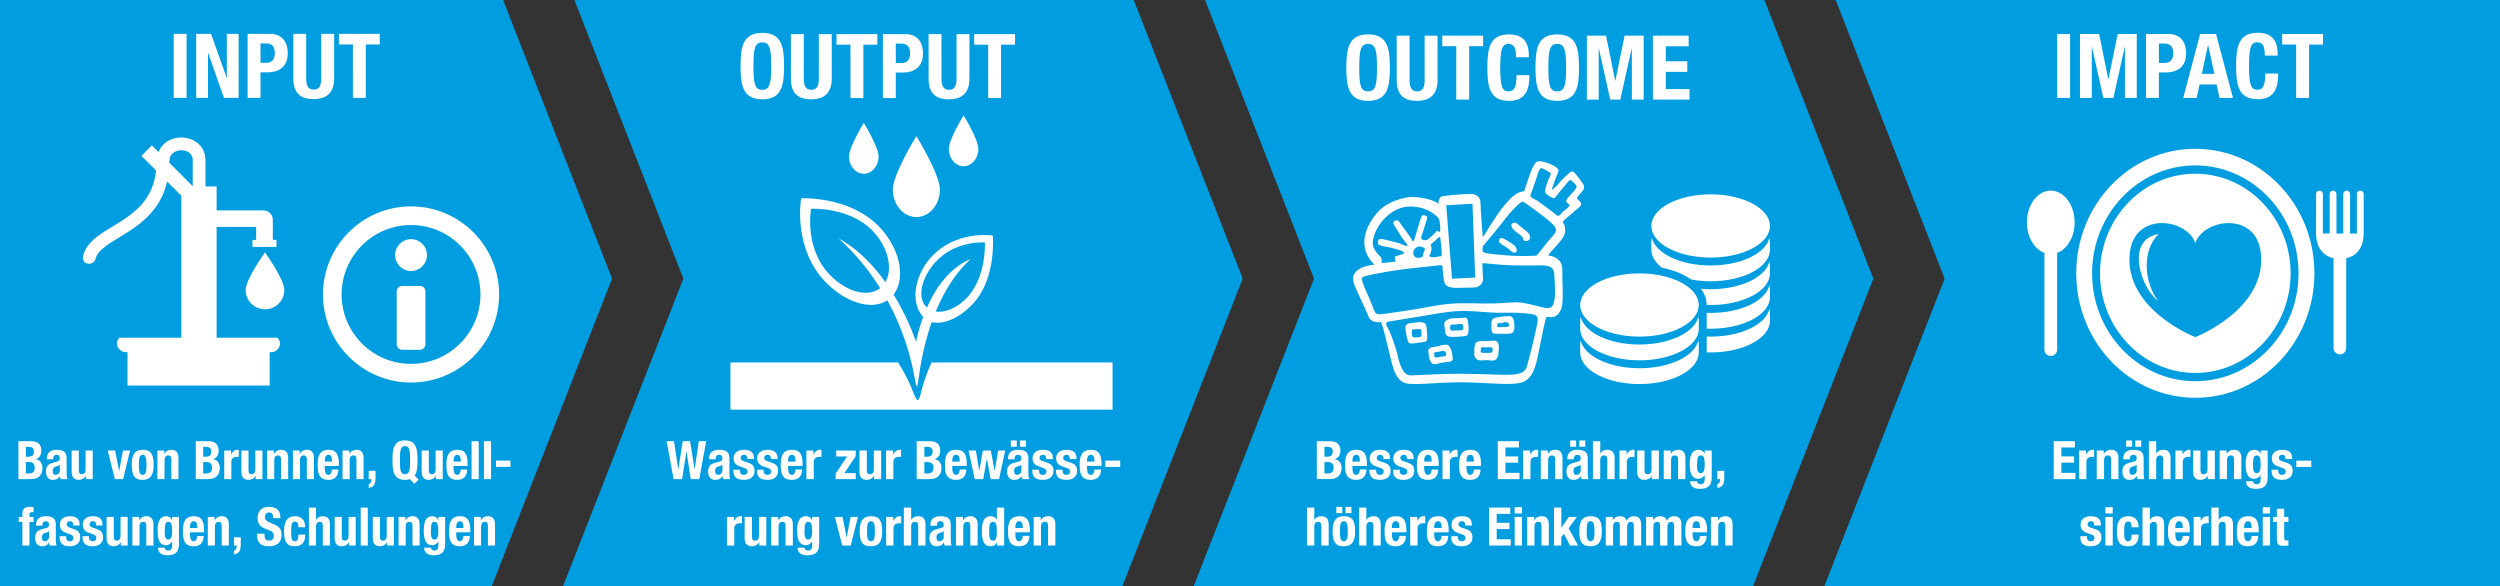
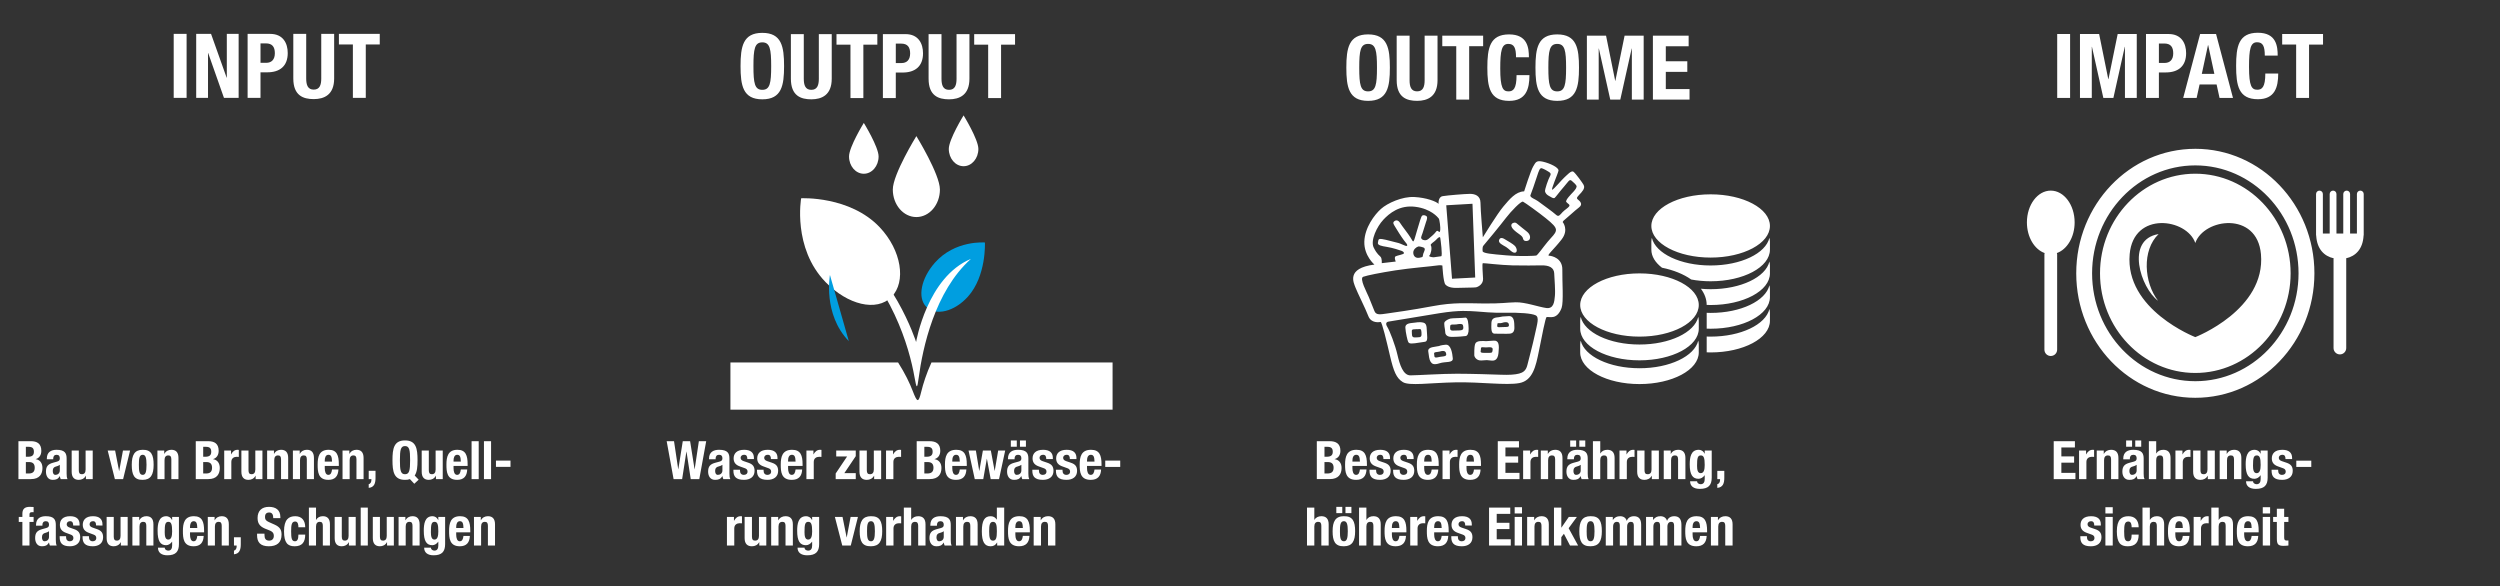
<svg xmlns="http://www.w3.org/2000/svg" width="586" height="137.404" viewBox="0 0 586 137.404">
  <rect x="0" y="0" width="586" height="137.404" fill="#333333" stroke="none" />
-   <path fill="#009EE0" d="M413.567 0H282.462l25.54 65.305-28.26 72.255H410.85l28.26-72.255L413.567 0zm-150.54 137.56l28.26-72.255L265.746 0h-131.11l25.544 65.305-28.263 72.255h131.11zM117.92 0H0v137.56h115.203l28.26-72.255L117.922 0zM586 137.56V0H430.287l25.54 65.305-28.26 72.255H586z" />
  <path fill="#fff" d="M210.514 84.968h-39.302v11.065h89.576V84.968h-42.454c-1.18 2.59-1.933 4.96-2.392 6.838-.652 2.672-.916 2.658-2.008-.174-.698-1.816-1.776-4.088-3.42-6.664M193.508 66.12c5.173 5.33 11.96 7.03 15.464 3.48 3.504-3.55 2.337-10.94-2.774-16.335-7-7.387-18.41-6.793-18.41-6.793s-2.064 11.622 5.72 19.647" />
-   <path fill="#009EE0" d="M194.538 64.454c4.065 4.193 9.432 5.504 12.223 2.68 2.792-2.83 1.907-8.67-2.113-12.912-5.502-5.812-14.537-5.282-14.537-5.282s-1.695 9.206 4.428 15.514" />
-   <path fill="#fff" d="M218.026 60.537c-3.89 4.456-4.747 11.093-1.21 14.146 2.477 2.136 7.515.686 11.454-3.716 5.393-6.03 4.432-15.764 4.432-15.764s-8.82-1.367-14.676 5.334" />
+   <path fill="#009EE0" d="M194.538 64.454s-1.695 9.206 4.428 15.514" />
  <path fill="#009EE0" d="M219.093 61.626c-3.154 3.593-4.12 8.124-1.97 10.308 2.153 2.184 6.567 1.156 9.76-2.402 4.37-4.87 3.98-12.69 3.98-12.69s-7.024-.63-11.77 4.784" />
  <path fill="#fff" d="M215.342 88.55c.915-6.89 3.736-20.257 12.25-27.87-10.298 4.266-12.857 19.483-12.857 19.483S209.2 62.79 196.54 55.853c12.593 11.443 16.575 25.48 17.82 32.55.496 2.816.627 2.83.982.148M220.316 44.425c0-3.562-5.52-12.522-5.52-12.522s-5.522 8.96-5.522 12.522c0 3.563 2.475 6.452 5.52 6.452 3.05 0 5.522-2.89 5.522-6.452M205.942 36.676c0-2.238-3.465-7.864-3.465-7.864s-3.467 5.626-3.467 7.864c0 2.24 1.55 4.05 3.467 4.05 1.915 0 3.465-1.81 3.465-4.05M229.33 34.91c0-2.236-3.466-7.863-3.466-7.863s-3.467 5.627-3.467 7.862c0 2.237 1.553 4.052 3.467 4.052s3.467-1.815 3.467-4.053M398.073 74.274c.072.304.12.61.12.928v1.853c0 4.092-6.222 7.408-13.897 7.408s-13.898-3.316-13.898-7.408v-1.853c0-.317.05-.624.12-.928.858 3.654 6.69 6.482 13.778 6.482 7.086 0 12.92-2.827 13.777-6.482m-13.777 12.04c-7.088 0-12.92-2.827-13.778-6.48-.07.302-.12.61-.12.923v1.854c0 4.095 6.223 7.415 13.898 7.415s13.896-3.32 13.896-7.414v-1.853c0-.313-.047-.62-.12-.924-.856 3.654-6.69 6.482-13.776 6.482m0-22.233c-7.676 0-13.898 3.316-13.898 7.41s6.223 7.412 13.898 7.412 13.896-3.316 13.896-7.41-6.22-7.412-13.896-7.412m16.678 14.822c-.315 0-.62-.014-.926-.02v3.7c.305.012.61.025.926.025 7.674 0 13.898-3.318 13.898-7.412v-1.854c0-.313-.05-.62-.12-.928-.858 3.66-6.694 6.488-13.778 6.488m0-18.527c7.674 0 13.898-3.32 13.898-7.415 0-4.09-6.225-7.41-13.898-7.41-7.676 0-13.897 3.32-13.897 7.41 0 4.095 6.22 7.415 13.897 7.415m0 1.852c-7.088 0-12.924-2.83-13.777-6.487-.077.3-.12.61-.12.925v1.856c0 1.572.925 3.03 2.493 4.23 2.71.546 5.064 1.505 6.848 2.764 1.428.267 2.957.413 4.557.413 7.674 0 13.898-3.315 13.898-7.406v-1.856c0-.314-.05-.625-.12-.93-.86 3.662-6.695 6.49-13.78 6.49m0 5.56c-.782 0-1.54-.038-2.285-.106.862 1.153 1.352 2.43 1.356 3.788.306.01.614.027.93.027 7.674 0 13.898-3.323 13.898-7.415V62.23c0-.314-.05-.622-.12-.93-.858 3.656-6.694 6.488-13.778 6.488m0 5.558c-.315 0-.62-.014-.926-.023v3.71c.305.006.61.02.926.02 7.674 0 13.898-3.32 13.898-7.415v-1.85c0-.316-.05-.624-.12-.928-.858 3.658-6.694 6.486-13.778 6.486M371.214 43.357c-.21-.417-1.88-2.736-2.402-3.105-.514-.372-1.505.802-2.143 1.36-.636.567-2.378 2.69-2.808 2.85-.43.168 1.295-3.687 1.445-4.438.148-.754-2.034-1.757-3.65-2.126-1.608-.365-1.702.194-2.273 1.116-.573.918-2.123 5.838-2.123 5.838-1.996.062-3.428 1.86-4.878 3.565-1.443 1.706-4.806 7.207-4.806 7.207s-.552-6.486-.552-8.128c-.006-1.645-1.35-2.058-2.45-2.054-1.095 0-5.238.337-6.395.535-1.153.19-.975 1.802-.975 1.802-.552-.547-2.804-1.444-5.66-1.598-2.856-.16-6.335 1.433-7.84 2.784-1.51 1.35-3.823 4.388-3.905 7.694-.086 3.3 2.366 5.356 2.366 5.356-6.708.854-4.847 4.282-4.433 5.4.416 1.117 2.336 4.908 3.002 6.665.665 1.766 2.572 1.438 2.88 1.387.31-.052 1.405 4.514 2.224 8.032.825 3.51 1.464 5.138 2.988 6.065 1.528.932 6.333.167 12.388.055 6.057-.106 11.773.754 14.92.174 3.143-.58 3.86-3.896 4.582-7.486.717-3.593 1.543-7.89 1.805-7.974.258-.096.973.108 1.633-.055.658-.154 1.38-.734 1.885-2.097.497-1.364.128-6.277.173-8.983.047-2.7-2.465-3.235-3.11-3.262-.644-.027 1.122-1.47 2.922-3.784 1.806-2.313.27-4.108.27-4.108s.164-.352.458-.532c.286-.19 2.376-2.136 3.386-2.904 1.013-.77.158-1.487-.31-1.87-.478-.37.055-.736.824-1.596.76-.86.764-1.36.56-1.787M339 48.117l6.15-.355.636 17.29-5.436.283L339 48.117zm-14.77 3.412c1.43-1.526 3.832-3.525 7.522-3.055 3.688.474 5.252 2.446 5.48 2.726.23.28.43 2.26.362 2.68-.063.42-.114.66-.39.386-.273-.273-.448-.2-.742.22-.296.415-1.14 1.104-1.617 1.503-.484.402-.805.368-1.234.252-.43-.11-.634-.484-.392-.98.234-.497.856-2.745 1.047-3.24.193-.488.365-1.064.15-1.304-.225-.23-.752-.375-1.04-.188-.29.185-.667 1.713-1.175 3.348-.498 1.638-.65 2.348-.836 2.61-.182.26-.28-.045-.784-.877-.503-.82-1.952-2.634-2.388-3.336-.44-.707-.953-.75-1.39-.403-.45.353-.05.827.216 1.284.26.46 1.504 2.443 2.033 3.13.526.688 1.02 1.148.728 1.34-.285.18-1.324-.556-2.318-.75-.99-.202-2.44-.683-3.474-.833-1.03-.14-.838.192-1 .81-.174.624.824.82 2.09 1.02 1.26.195 3.048.765 3.442.922.39.167.607.354.555.59-.053.243-1.518.488-1.936.693-.424.215.023 1.23.023 1.23l-3.27.376s.057-1.02-.243-1.43c-.294-.397-.823-.54-1.656-2.227-.83-1.686.806-4.972 2.24-6.494m11.146 5.967c-.197-.308.822-.82 1.207-1.25.38-.43.93-.94 1.013-.49.075.44.577 4.237.222 4.3-.355.058-1.34.18-1.693.24-.355.06-1.402-.176-1.077-.41.324-.24.7-1.81.328-2.39m-1.77 1.99c-.21.627.176.75-.892.927-1.068.185-1.468-.573-1.445-1.263.02-.685.7-1.258 1.226-1.39 0 0 .362-.02 1.09.224.722.244.24.87.02 1.502M359.78 78.4c-.533 2.518-1.44 5.816-1.762 7.15-.32 1.335-1.023 1.77-1.94 2.017-.92.246-2.32.35-4.292.27-1.983-.074-6.756-.23-10.227-.235-3.472-.01-9.213.37-10.944.383-1.73.023-2.525-2.535-3.054-4.82-.52-2.287-1.815-5.635-2.382-6.546-.57-.905-.072-1.195.338-1.243.938-.115 7.057-1.194 11.904-1.962 4.846-.777 6.956-.494 8.61-.41 1.662.086 3.49.373 6.858.305 3.37-.064 6.102.153 7.04.59.943.436.385 1.992-.15 4.5m4.53-14.28c.053 1.402.298 3.924.158 5.268-.133 1.35-.263 3.06-2.037 2.81-1.774-.247-4.937-1.4-7.166-1.34-2.228.056-3.19.31-7.352.28-4.16-.03-7.087-.31-12.085.625-5.003.938-9.157 1.498-10.722 1.724-1.558.218-2.532.426-2.93-.56-.387-.98-1.327-3.29-1.327-3.29-.396-.985-2.297-4.41-1.307-4.763.993-.35 3.958-.936 7.51-1.495 3.56-.557 8.697-.966 9.673-1.134.98-.167 1.37 0 1.37 0s.2 3.89.708 4.446c.51.557 1.424.854 2.92.785 1.495-.072 3.74-.034 4.228-.123.486-.078 1.707-.7 1.68-1.973-.037-1.274-.297-3.646-.037-3.69.272-.044 4.097.45 6.942.516 2.846.067 5.03.017 6.803-.004 1.778-.023 2.918.51 2.975 1.918m.396-10.073c-.14.806-.873 1.338-1.93 2.614-1.065 1.277-2.387 3.19-2.695 3.242-.314.052-3.386.253-7-.05-3.608-.305-5.144-.455-5.54-.896 0 0-.17-1.02.18-1.398.35-.376 4.063-4.887 5.252-6.456 1.198-1.573 3.57-4.033 4.017-3.832.44.2 3.875 2.683 5.355 3.89 1.484 1.208 2.506 2.092 2.36 2.887m4.086-9.09c-.504.543-1.953 1.976-1.656 2.382.3.405.975.606.676 1.026-.29.41-.967.754-1.55 1.357-.586.6-.884 1.24-1.536.62-.655-.616-3.354-2.534-4.244-3.202-.588-.45-1.973-.86-1.744-1.398s1.03-2.825 1.506-4.32c.483-1.494.695-2.13 1.176-1.978.48.144 1.45.713 1.655.86.206.15.607.357.253.962-.355.607-1.29 3.187-1.17 3.624.12.44.402.754.906 1.033.504.283 1.075.69 1.358.454.28-.23 1.16-1.47 2.2-2.65 1.03-1.182 1.242-1.813 1.78-1.355.53.46.91.81 1.106 1.14.19.333-.217.906-.715 1.445M352.67 56.04c-.77-.468-1.147-.212-1.29.22-.243.722.932 1.21 1.648 1.64.712.427 1.432 1.44 2.098 1.334.663-.116.408-1.12-.038-1.593-.448-.478-1.658-1.136-2.42-1.6m2.85-3.68c-.38-.347-1.026-.14-1.2.203-.376.754.878 1.68 1.862 2.378.986.707.704.936.952 1.3.246.376 1.197.346 1.426-.193.227-.536.027-1.19-.613-1.727-.635-.525-2.05-1.614-2.428-1.96M338.857 80.8c-1.257.12-1.548.308-1.548.308-.827.23-2.67.126-2.528 1.25.144 1.114.232 1.916.543 2.418.316.498.733.832 2.12.372 1.382-.468 3.197.007 3.09-1.164-.104-1.168-.42-3.306-1.68-3.184m-.72 2.767c-.54.044-.442.07-1.284.215-.847.144-.577-.447-.697-.884s.853-.358 1.283-.49c1.305-.4 1.482.115 1.556.562.075.44-.315.547-.858.597m15.524-9.47c-1.356.047-1.757.114-2.282.244-.403.104-1.75-.07-1.79 1.306-.04 1.382-.107 2.576.756 2.566.864-.004 2.886.062 3.558-.004.677-.07 1.113-.464 1.072-1.508s.05-2.654-1.314-2.606m-.304 2.514c-.44.075-.91.017-1.81.082-.905.06-.53-.46-.543-.782-.006-.313.545-.054 1.014-.21 1.34-.458 1.613.047 1.644.27.036.22.144.568-.304.64m-3.193 3.235c-1.223.07-1.804.123-1.804.123-.787-.048-2.322-.2-2.587.665-.27.87-.172 2.223-.2 2.595-.03.368.503 1.375 1.72 1.262 1.215-.115 1.35-.092 2.102.01.745.104 1.656.086 1.85-1.73.202-1.82.137-2.99-1.08-2.924m-.288 2.105c-.048.512-.048.784-.694.757-.64-.023-1.09.052-1.74-.023-.65-.075-.268-.505-.306-1-.04-.498.734-.208 1.237-.256 1.217-.116 1.552.01 1.504.522m-15.36-3.34c-.15-1.44.09-2.71-.82-2.97-.915-.256-2.017-.02-2.017-.02-.842.14-2.324.026-2.262 1.204.062 1.174.51 3.016.645 3.266.134.256.232.56 1.61.368 1.386-.188 1.922-.28 2.23-.33.31-.05.763-.082.613-1.52m-1.31-.186c-.007.778-.628.607-1.532.67-.903.057-.68-.803-.743-1.435-.064-.624.614-.42 1.145-.508 0 0 .28.04.682-.024.4-.068.454.52.448 1.297m10.24-3.972c-.664.116-3.084.11-3.477.222-.486.14-1.023.406-1.328.774-.303.37.12 1.806.107 2.263-.015.46.166 1.25 1.493 1.256s2.942-.134 3.344-.202c.402-.066.704-.708.663-1.75-.037-1.043-.13-2.674-.8-2.562m-.473 2.044c.063.354.086.765-.397.89-.48.127-1 .035-1.948.104-.95.07-.703-.66-.69-1.12.015-.457 1.024-.255 1.362-.316 1.634-.33 1.614.088 1.673.442M514.577 34.882c-15.416 0-27.906 13.07-27.906 29.177 0 16.124 12.49 29.183 27.907 29.183 15.428 0 27.92-13.06 27.92-29.184 0-16.107-12.492-29.178-27.92-29.178m0 54.473c-13.337 0-24.192-11.338-24.192-25.297 0-13.936 10.855-25.287 24.192-25.287 13.348 0 24.2 11.353 24.2 25.288 0 13.96-10.852 25.297-24.2 25.297M480.698 44.68c-3.087 0-5.59 3.335-5.59 7.45 0 3.456 1.773 6.333 4.152 7.186-.012.085-.05.174-.05.276v22.366c0 .83.668 1.488 1.487 1.488.826 0 1.498-.66 1.498-1.488V59.592c0-.103-.037-.19-.063-.276 2.395-.853 4.162-3.73 4.162-7.186.002-4.115-2.5-7.45-5.596-7.45M553.253 44.68c-.436 0-.793.36-.793.796v9.268h-1.6v-9.268c0-.45-.36-.795-.793-.795-.445 0-.805.36-.805.796v9.268h-1.598v-9.268c0-.45-.346-.795-.793-.795-.433 0-.792.36-.792.796v9.268h-1.6v-9.268c0-.45-.36-.795-.807-.795-.43 0-.79.36-.79.796v9.59c0 .077.025.135.035.2.187 3.098 1.848 4.783 4.104 5.278-.017.048-.038.11-.038.16v20.882c0 .813.666 1.484 1.487 1.484.828 0 1.486-.672 1.486-1.484V60.704c0-.05-.027-.112-.027-.16 2.24-.495 3.915-2.18 4.09-5.278.013-.065.034-.123.034-.2v-9.59c.002-.437-.354-.795-.8-.795M505.85 70.504c-3.294-4.26-3.828-11.857.125-15.638-7.89 1.29-4.187 12.655-.124 15.638M514.577 40.716c-12.307 0-22.333 10.47-22.333 23.346 0 12.874 10.026 23.36 22.333 23.36 12.32 0 22.344-10.486 22.344-23.36 0-12.877-10.023-23.346-22.343-23.346m0 38.305s-16.543-6.407-15.38-19.455c.907-10.137 13.382-8.39 15.38-2.613 2.008-5.777 14.474-7.523 15.39 2.613 1.167 13.047-15.39 19.456-15.39 19.456" />
  <g fill="#fff">
-     <path d="M96.35 48.376c-11.386 0-20.646 9.26-20.646 20.647 0 11.382 9.26 20.643 20.645 20.643 11.382 0 20.645-9.26 20.645-20.643 0-11.386-9.264-20.647-20.646-20.647m0 36.92c-8.976 0-16.274-7.303-16.274-16.272 0-8.975 7.3-16.276 16.273-16.276 8.972 0 16.274 7.302 16.274 16.276 0 8.97-7.303 16.27-16.275 16.27M98.444 67.017h-4.19c-.704 0-1.275.57-1.275 1.272v12.426c0 .703.57 1.273 1.273 1.273h4.19c.706 0 1.272-.57 1.272-1.274V68.29c0-.703-.566-1.273-1.27-1.273M96.35 56.054c-2.063 0-3.734 1.672-3.734 3.732 0 2.064 1.672 3.736 3.733 3.736 2.062 0 3.73-1.672 3.73-3.736 0-2.06-1.668-3.732-3.73-3.732M45.177 43.647l-5.483-5.483c0-.105.012-.2.012-.31 0-.844.274-1.506.82-1.967.5-.426 1.224-.668 1.983-.668.978 0 2.612.473 2.667 2.233v6.194zm14 14.232h5.637v-1.646h-.864v-4.69c0-.63-.22-1.16-.658-1.588-.44-.423-.963-.635-1.563-.635H50.775V43.7h-2.612v-6.11c0-.022.01-.03.01-.052 0-.037-.01-.064-.01-.103v-.137h-.016c-.133-3.296-2.894-5.066-5.64-5.066-1.48 0-2.87.49-3.918 1.378-.645.546-1.12 1.24-1.436 2.017L35.6 34.073l-2.45 2.45 3.44 3.445c-.798 7.425-5.794 10.465-10.255 13.157-3.158 1.907-6.133 3.736-6.84 6.848-.494 2.178 2.474 2.502 2.918.648.443-1.858 2.758-3.302 5.466-4.936 4.18-2.525 9.635-5.842 11.303-13.127l3.324 3.323v33.285H28.024c-.416.39-.623.84-.623 1.358s.208.986.624 1.398c.412.414.88.622 1.395.622h.468v7.82h33.324v-7.82h.39c.567 0 1.044-.208 1.435-.62.388-.413.582-.88.582-1.4s-.195-.97-.583-1.357h-14.26V53.188h9.267v3.047h-.866v1.644zm7.467 10.085c0-2.504-4.533-8.8-4.533-8.8s-4.533 6.296-4.533 8.8c0 2.505 2.03 4.535 4.534 4.535s4.534-2.03 4.534-4.535" />
-   </g>
+     </g>
  <path fill="#fff" d="M156.27 103.413h1.72l.983 6.574h.024l1.046-6.574h1.72l1.045 6.574h.024l.983-6.574h1.72l-1.62 8.89h-2.004l-.995-6.45h-.025l-.996 6.45h-2.004l-1.62-8.89zm9.926 4.245v-.16c0-1.546 1.06-2.068 2.354-2.068 2.04 0 2.428.847 2.428 2.055v3.523c0 .622.037.91.21 1.295h-1.642c-.112-.212-.162-.474-.212-.697h-.025c-.4.697-.885.872-1.707.872-1.195 0-1.618-1.02-1.618-1.918 0-1.258.51-1.768 1.693-2.092l.972-.262c.51-.137.685-.336.685-.784 0-.51-.225-.82-.797-.82-.523 0-.797.347-.797.87v.187h-1.544zm3.138 1.295c-.237.175-.523.286-.735.337-.698.148-.972.485-.972 1.083 0 .51.187.934.647.934s1.06-.3 1.06-1.033v-1.32zm4.122 1.158v.225c0 .586.312.972.896.972.523 0 .872-.262.872-.797 0-.436-.286-.635-.623-.76l-1.207-.436c-.945-.336-1.432-.92-1.432-1.868 0-1.107.698-2.017 2.467-2.017 1.556 0 2.29.696 2.29 1.904v.273h-1.543c0-.672-.2-1.008-.76-1.008-.436 0-.81.247-.81.72 0 .324.175.6.747.785l1.034.35c1.084.36 1.482.908 1.482 1.917 0 1.407-1.046 2.104-2.49 2.104-1.93 0-2.466-.848-2.466-2.13v-.236h1.546zm5.53 0v.225c0 .586.31.972.895.972.524 0 .873-.262.873-.797 0-.436-.286-.635-.623-.76l-1.208-.436c-.945-.336-1.432-.92-1.432-1.868 0-1.107.697-2.017 2.466-2.017 1.556 0 2.29.696 2.29 1.904v.273h-1.543c0-.672-.2-1.008-.76-1.008-.436 0-.81.247-.81.72 0 .324.175.6.747.785l1.033.35c1.084.36 1.482.908 1.482 1.917 0 1.407-1.046 2.104-2.49 2.104-1.93 0-2.466-.848-2.466-2.13v-.236h1.545zm5.74-.895v.535c0 .784.213 1.557.848 1.557.572 0 .81-.436.91-1.258h1.543c-.063 1.556-.81 2.428-2.428 2.428-2.49 0-2.59-1.918-2.59-3.586 0-1.793.347-3.462 2.663-3.462 2.005 0 2.453 1.345 2.453 3.4v.385h-3.4zm1.756-1.02c-.038-1.022-.162-1.595-.872-1.595-.685 0-.884.71-.884 1.332v.262h1.756zm2.54-2.59h1.645v.895h.024c.35-.648.835-1.07 1.545-1.07.1 0 .212.012.312.023v1.645c-.175-.013-.36-.025-.536-.025-.597 0-1.27.312-1.27 1.208v4.022h-1.718v-6.698zm6.862 5.378L198.56 107h-2.55v-1.396h4.58v1.32l-2.677 3.983h2.678v1.395h-4.706v-1.32zm9.015.536h-.026c-.36.66-.983.958-1.706.958-1.07 0-1.706-.586-1.706-1.905v-4.968h1.72v4.62c0 .67.224.933.733.933.586 0 .91-.36.91-1.108v-4.444h1.717v6.698H204.9v-.785zm2.788-5.916h1.645v.896h.024c.35-.648.834-1.07 1.544-1.07.1 0 .213.012.313.023v1.645c-.175-.013-.36-.025-.536-.025-.598 0-1.27.312-1.27 1.208v4.022h-1.72v-6.698zm7.186-2.19h3c1.47 0 2.527.546 2.527 2.252 0 .96-.46 1.693-1.343 1.942v.025c.983.137 1.618.884 1.618 2.066 0 1.394-.685 2.602-2.776 2.602h-3.026v-8.89zm1.793 3.647h.51c.984 0 1.432-.335 1.432-1.17 0-.846-.41-1.157-1.296-1.157h-.646v2.328zm0 3.923h.697c.858 0 1.443-.312 1.443-1.346 0-1.033-.585-1.332-1.37-1.332h-.77v2.678zm6.55-1.768v.535c0 .784.212 1.557.847 1.557.572 0 .81-.436.91-1.258h1.543c-.063 1.556-.81 2.428-2.428 2.428-2.49 0-2.59-1.918-2.59-3.586 0-1.793.347-3.462 2.663-3.462 2.005 0 2.453 1.345 2.453 3.4v.385h-3.4zm1.756-1.02c-.038-1.022-.162-1.595-.872-1.595-.684 0-.883.71-.883 1.332v.262h1.756zm2.054-2.59h1.72l.783 4.755h.025l.834-4.756h1.866l.885 4.756h.025l.81-4.756h1.644l-1.445 6.698h-1.955l-.884-4.757h-.025l-.833 4.757h-1.992l-1.458-6.698zm9.242 2.053v-.16c0-1.546 1.058-2.068 2.353-2.068 2.04 0 2.428.847 2.428 2.055v3.523c0 .622.038.91.212 1.295h-1.643c-.113-.212-.163-.474-.213-.697h-.025c-.398.697-.884.872-1.706.872-1.195 0-1.618-1.02-1.618-1.918 0-1.258.51-1.768 1.693-2.092l.973-.262c.51-.137.685-.336.685-.784 0-.51-.225-.82-.797-.82-.522 0-.796.347-.796.87v.187h-1.545zm.67-4.42h1.395v1.47h-1.395v-1.47zm2.466 5.715c-.237.175-.523.286-.735.337-.696.148-.97.485-.97 1.083 0 .51.187.934.647.934s1.06-.3 1.06-1.033v-1.32zm-.324-5.715h1.395v1.47h-1.395v-1.47zm4.446 6.873v.225c0 .586.312.972.896.972.523 0 .872-.262.872-.797 0-.436-.286-.635-.623-.76l-1.208-.436c-.945-.336-1.432-.92-1.432-1.868 0-1.107.697-2.017 2.466-2.017 1.555 0 2.29.696 2.29 1.904v.273h-1.544c0-.672-.2-1.008-.76-1.008-.436 0-.81.247-.81.72 0 .324.175.6.747.785l1.033.35c1.084.36 1.482.908 1.482 1.917 0 1.407-1.046 2.104-2.49 2.104-1.93 0-2.466-.848-2.466-2.13v-.236h1.546zm5.53 0v.225c0 .586.312.972.896.972.523 0 .872-.262.872-.797 0-.436-.286-.635-.623-.76l-1.208-.436c-.945-.336-1.432-.92-1.432-1.868 0-1.107.697-2.017 2.466-2.017 1.555 0 2.29.696 2.29 1.904v.273h-1.544c0-.672-.2-1.008-.76-1.008-.436 0-.81.247-.81.72 0 .324.175.6.747.785l1.033.35c1.084.36 1.482.908 1.482 1.917 0 1.407-1.046 2.104-2.49 2.104-1.93 0-2.466-.848-2.466-2.13v-.236h1.546zm5.74-.895v.535c0 .784.213 1.557.848 1.557.572 0 .81-.436.91-1.258h1.543c-.064 1.556-.81 2.428-2.43 2.428-2.49 0-2.59-1.918-2.59-3.586 0-1.793.35-3.462 2.665-3.462 2.005 0 2.453 1.345 2.453 3.4v.385h-3.4zm1.757-1.02c-.038-1.022-.162-1.595-.872-1.595-.685 0-.884.71-.884 1.332v.262h1.755zm6.026-.225v1.47h-3.51v-1.47h3.51zm-92.188 13.2h1.645v.897h.024c.35-.648.835-1.07 1.545-1.07.1 0 .212.012.312.023v1.645c-.175-.013-.36-.025-.536-.025-.597 0-1.27.312-1.27 1.208v4.02h-1.718v-6.697zm7.584 5.915h-.025c-.36.66-.982.96-1.705.96-1.07 0-1.706-.587-1.706-1.906v-4.97h1.718v4.62c0 .672.225.934.734.934.586 0 .91-.36.91-1.108v-4.444h1.717v6.698h-1.644v-.785zm2.79-5.914h1.644v.785h.024c.36-.66.983-.96 1.706-.96 1.07 0 1.705.586 1.705 1.906v4.97h-1.718v-4.62c0-.673-.224-.935-.734-.935-.585 0-.91.36-.91 1.108v4.445h-1.718v-6.697zm11.244 0v6.363c0 1.768-.784 2.627-2.79 2.627-1.456 0-2.277-.647-2.277-1.793h1.643c0 .224.1.398.262.51.162.112.36.188.573.188.698 0 .947-.522.947-1.208v-.884h-.025c-.35.498-.884.82-1.432.82-1.37 0-2.055-.933-2.055-3.386 0-1.568.236-3.41 2.104-3.41.473 0 1.058.223 1.38.92h.026v-.746h1.644zm-2.577 5.305c.722 0 .934-.784.934-1.917 0-1.632-.212-2.242-.896-2.242-.76 0-.895.61-.895 2.416-.002.92.135 1.743.858 1.743zm9.95-5.304h1.717l-1.68 6.7h-1.993l-1.73-6.7h1.793l.96 4.794h.023l.91-4.793zm4.768-.174c2.067-.037 2.64 1.195 2.64 3.523 0 2.29-.672 3.523-2.64 3.523-2.065.037-2.64-1.195-2.64-3.524.002-2.29.675-3.524 2.64-3.524zm0 5.877c.698 0 .923-.685.923-2.354 0-1.67-.225-2.354-.922-2.354-.846 0-.92.983-.92 2.353s.075 2.353.92 2.353zm3.564-5.702h1.643v.897h.025c.35-.648.834-1.07 1.544-1.07.1 0 .212.012.312.023v1.645c-.175-.013-.36-.025-.535-.025-.598 0-1.27.312-1.27 1.208v4.02h-1.72v-6.697zm4.146-2.19h1.718v2.875h.024c.324-.573.91-.86 1.632-.86 1.07 0 1.706.586 1.706 1.906v4.97h-1.72v-4.62c0-.673-.224-.935-.733-.935-.586 0-.91.36-.91 1.108v4.445h-1.717v-8.89zm6.214 4.245v-.16c0-1.546 1.058-2.068 2.353-2.068 2.043 0 2.43.847 2.43 2.055v3.523c0 .622.036.91.21 1.295h-1.644c-.11-.212-.16-.474-.21-.697h-.026c-.398.697-.884.872-1.705.872-1.195 0-1.62-1.02-1.62-1.918 0-1.258.512-1.768 1.694-2.092l.97-.262c.512-.137.687-.336.687-.784 0-.512-.225-.822-.797-.822-.523 0-.797.348-.797.87v.188h-1.546zm3.138 1.295c-.236.175-.523.286-.734.337-.697.148-.972.485-.972 1.083 0 .51.187.934.647.934s1.06-.3 1.06-1.033v-1.32zm2.865-3.35h1.643v.785h.025c.36-.66.983-.96 1.706-.96 1.07 0 1.707.586 1.707 1.906v4.97h-1.72v-4.62c0-.673-.224-.935-.733-.935-.586 0-.91.36-.91 1.108v4.445h-1.717v-6.697zm9.662 5.99h-.025c-.374.622-.847.884-1.52.884-1.406 0-2.054-1.034-2.054-3.524s.648-3.523 2.056-3.523c.646 0 1.083.262 1.443.797h.024v-2.813h1.72v8.89h-1.646v-.71zm-.984-.436c.76 0 .91-.747.91-2.204 0-1.456-.15-2.204-.91-2.204-.747 0-.896.748-.896 2.204 0 1.457.15 2.204.896 2.204zM238 124.78v.536c0 .784.21 1.557.846 1.557.573 0 .81-.436.91-1.258h1.543c-.064 1.557-.81 2.43-2.43 2.43-2.49 0-2.59-1.92-2.59-3.587 0-1.793.35-3.462 2.665-3.462 2.005 0 2.453 1.345 2.453 3.4v.385h-3.4zm1.755-1.02c-.037-1.02-.162-1.593-.872-1.593-.685 0-.884.71-.884 1.332v.26h1.755zm2.54-2.59h1.644v.785h.024c.36-.66.983-.96 1.706-.96 1.07 0 1.706.586 1.706 1.906v4.97h-1.72v-4.62c0-.673-.224-.935-.733-.935-.586 0-.91.36-.91 1.108v4.445h-1.717v-6.697zm66.368-17.757h3c1.47 0 2.53.547 2.53 2.253 0 .96-.462 1.693-1.347 1.942v.025c.984.137 1.62.884 1.62 2.066 0 1.394-.686 2.602-2.777 2.602h-3.027v-8.89zm1.793 3.648h.51c.984 0 1.434-.335 1.434-1.17 0-.846-.41-1.157-1.295-1.157h-.648v2.328zm0 3.923h.697c.86 0 1.445-.312 1.445-1.346 0-1.033-.586-1.332-1.37-1.332h-.772v2.678zm6.55-1.768v.535c0 .784.213 1.557.848 1.557.573 0 .81-.436.91-1.258h1.543c-.063 1.556-.81 2.428-2.43 2.428-2.49 0-2.59-1.918-2.59-3.586 0-1.793.35-3.462 2.666-3.462 2.005 0 2.453 1.345 2.453 3.4v.385h-3.4zm1.757-1.02c-.037-1.022-.162-1.595-.872-1.595-.684 0-.883.71-.883 1.332v.262h1.756zm3.798 1.916v.225c0 .586.313.972.897.972.523 0 .872-.262.872-.797 0-.436-.288-.635-.624-.76l-1.207-.436c-.948-.336-1.434-.92-1.434-1.868 0-1.107.697-2.017 2.466-2.017 1.557 0 2.29.696 2.29 1.904v.273h-1.543c0-.672-.2-1.008-.76-1.008-.437 0-.81.247-.81.72 0 .324.174.6.746.785l1.034.35c1.083.36 1.48.908 1.48 1.917 0 1.407-1.045 2.104-2.49 2.104-1.93 0-2.465-.848-2.465-2.13v-.236h1.546zm5.53 0v.225c0 .586.312.972.896.972.523 0 .872-.262.872-.797 0-.436-.287-.635-.623-.76l-1.207-.436c-.947-.336-1.433-.92-1.433-1.868 0-1.107.697-2.017 2.466-2.017 1.558 0 2.292.696 2.292 1.904v.273h-1.544c0-.672-.2-1.008-.76-1.008-.436 0-.81.247-.81.72 0 .324.175.6.747.785l1.034.35c1.082.36 1.48.908 1.48 1.917 0 1.407-1.046 2.104-2.49 2.104-1.93 0-2.466-.848-2.466-2.13v-.236h1.546zm5.74-.895v.535c0 .784.213 1.557.848 1.557.573 0 .81-.436.91-1.258h1.543c-.062 1.556-.81 2.428-2.428 2.428-2.49 0-2.59-1.918-2.59-3.586 0-1.793.35-3.462 2.665-3.462 2.005 0 2.453 1.345 2.453 3.4v.385h-3.4zm1.757-1.02c-.037-1.022-.162-1.595-.872-1.595-.685 0-.884.71-.884 1.332v.262h1.757zm2.54-2.59h1.644v.895h.026c.35-.648.834-1.07 1.544-1.07.1 0 .212.012.312.023v1.645c-.175-.013-.36-.025-.535-.025-.598 0-1.27.312-1.27 1.208v4.022h-1.72v-6.698zm5.616 3.61v.535c0 .784.212 1.557.847 1.557.573 0 .81-.436.91-1.258h1.543c-.063 1.556-.81 2.428-2.43 2.428-2.49 0-2.59-1.918-2.59-3.586 0-1.793.35-3.462 2.666-3.462 2.004 0 2.452 1.345 2.452 3.4v.385h-3.4zm1.756-1.02c-.038-1.022-.163-1.595-.873-1.595-.685 0-.884.71-.884 1.332v.262h1.756zm10.546-4.782v1.47h-3.176v2.09h2.988v1.47h-2.988v2.39h3.3v1.47h-5.093v-8.89h4.97zm.973 2.19h1.642v.897h.025c.35-.648.834-1.07 1.544-1.07.1 0 .213.012.313.023v1.645c-.175-.013-.36-.025-.535-.025-.598 0-1.27.312-1.27 1.208v4.022h-1.72v-6.698zm4.145 0h1.643v.785h.025c.36-.66.983-.96 1.706-.96 1.07 0 1.705.586 1.705 1.906v4.968h-1.72v-4.62c0-.672-.224-.934-.733-.934-.586 0-.91.36-.91 1.108v4.445h-1.717v-6.696zm6.214 2.055v-.16c0-1.546 1.057-2.068 2.352-2.068 2.043 0 2.43.847 2.43 2.055v3.523c0 .622.036.91.21 1.295h-1.644c-.11-.212-.16-.474-.21-.697h-.026c-.398.697-.884.872-1.705.872-1.195 0-1.62-1.02-1.62-1.918 0-1.258.512-1.768 1.694-2.092l.972-.262c.51-.137.686-.336.686-.784 0-.51-.225-.82-.797-.82-.522 0-.796.347-.796.87v.187h-1.545zm.67-4.42h1.396v1.47h-1.395v-1.47zm2.467 5.715c-.236.175-.523.286-.734.337-.697.148-.972.485-.972 1.083 0 .51.188.934.648.934s1.06-.3 1.06-1.033v-1.32zm-.325-5.715h1.395v1.47h-1.395v-1.47zm3.19.175h1.718v2.876h.024c.324-.574.91-.86 1.632-.86 1.07 0 1.706.585 1.706 1.905v4.968h-1.72v-4.62c0-.672-.224-.934-.733-.934-.587 0-.91.36-.91 1.107v4.445h-1.718v-8.89zm6.226 2.19h1.643v.897h.026c.35-.648.834-1.07 1.544-1.07.1 0 .212.012.312.023v1.645c-.175-.013-.36-.025-.535-.025-.598 0-1.27.312-1.27 1.208v4.022h-1.72v-6.698zm7.582 5.916h-.024c-.36.66-.983.958-1.706.958-1.07 0-1.705-.586-1.705-1.905v-4.968h1.718v4.62c0 .67.224.933.734.933.585 0 .91-.36.91-1.108v-4.444h1.718v6.698h-1.645v-.785zm2.79-5.916h1.644v.784h.025c.36-.66.982-.96 1.705-.96 1.07 0 1.706.586 1.706 1.906v4.968h-1.718v-4.62c0-.672-.225-.934-.734-.934-.586 0-.91.36-.91 1.108v4.445h-1.717v-6.696zm11.246 0v6.362c0 1.768-.785 2.627-2.79 2.627-1.456 0-2.278-.647-2.278-1.793h1.645c0 .224.1.398.26.51.163.112.362.188.574.188.697 0 .946-.522.946-1.208v-.884h-.025c-.35.498-.884.82-1.432.82-1.37 0-2.055-.933-2.055-3.386 0-1.568.238-3.41 2.105-3.41.473 0 1.06.223 1.382.92h.025v-.746h1.644zm-2.58 5.304c.724 0 .936-.784.936-1.917 0-1.63-.212-2.24-.896-2.24-.76 0-.896.61-.896 2.415 0 .922.136 1.743.857 1.743zm5.53-.548v1.62c0 1.318-.31 2.252-1.642 2.377v-.872c.436-.074.646-.522.646-.983v-.2h-.646v-1.94h1.643zm-97.816 8.62h1.718v2.875h.024c.324-.573.91-.86 1.632-.86 1.07 0 1.706.586 1.706 1.906v4.97h-1.72v-4.62c0-.673-.224-.935-.733-.935-.586 0-.91.36-.91 1.108v4.445h-1.717v-8.89zm8.642 2.016c2.067-.037 2.64 1.195 2.64 3.523 0 2.29-.672 3.523-2.64 3.523-2.067.037-2.64-1.195-2.64-3.524 0-2.29.672-3.524 2.64-3.524zm-1.77-2.19h1.396v1.47h-1.395v-1.47zm1.77 8.067c.697 0 .92-.685.92-2.354 0-1.67-.223-2.354-.92-2.354-.847 0-.92.983-.92 2.353s.073 2.353.92 2.353zm.374-8.068h1.395v1.47h-1.394v-1.47zm3.187.174h1.72v2.875h.024c.323-.573.908-.86 1.63-.86 1.07 0 1.706.586 1.706 1.906v4.97h-1.718v-4.62c0-.673-.224-.935-.734-.935-.584 0-.908.36-.908 1.108v4.445h-1.72v-8.89zm7.697 5.8v.536c0 .784.212 1.557.847 1.557.572 0 .81-.436.91-1.258h1.543c-.063 1.557-.81 2.43-2.428 2.43-2.49 0-2.59-1.92-2.59-3.587 0-1.793.348-3.462 2.664-3.462 2.005 0 2.453 1.345 2.453 3.4v.385h-3.4zm1.756-1.02c-.038-1.02-.162-1.593-.872-1.593-.685 0-.884.71-.884 1.332v.26h1.756zm2.54-2.59h1.645v.897h.025c.35-.648.834-1.07 1.544-1.07.1 0 .21.012.31.023v1.645c-.174-.013-.36-.025-.535-.025-.598 0-1.27.312-1.27 1.208v4.02h-1.72v-6.697zm5.616 3.61v.536c0 .784.212 1.557.847 1.557.57 0 .81-.436.908-1.258h1.544c-.063 1.557-.81 2.43-2.428 2.43-2.49 0-2.59-1.92-2.59-3.587 0-1.793.348-3.462 2.664-3.462 2.005 0 2.453 1.345 2.453 3.4v.385h-3.398zm1.756-1.02c-.038-1.02-.162-1.593-.872-1.593-.685 0-.884.71-.884 1.332v.26h1.756zm3.798 1.918v.224c0 .586.312.972.896.972.523 0 .872-.262.872-.797 0-.436-.286-.635-.623-.76l-1.207-.436c-.945-.335-1.432-.92-1.432-1.867 0-1.107.698-2.017 2.467-2.017 1.556 0 2.29.697 2.29 1.905v.274h-1.543c0-.672-.2-1.008-.76-1.008-.436 0-.81.248-.81.722 0 .323.175.598.747.784l1.034.35c1.084.36 1.482.908 1.482 1.917 0 1.406-1.046 2.103-2.49 2.103-1.93 0-2.466-.848-2.466-2.13v-.236h1.546zm12.278-6.7v1.47h-3.175v2.092h2.987v1.47h-2.988v2.39h3.298v1.47h-5.092v-8.89h4.968zm1.034-.098h1.72v1.47h-1.72v-1.47zm0 2.29h1.72v6.7h-1.72v-6.7zm2.926 0h1.645v.785h.023c.36-.66.983-.96 1.706-.96 1.07 0 1.704.586 1.704 1.906v4.97h-1.718v-4.62c0-.673-.224-.935-.734-.935-.585 0-.91.36-.91 1.108v4.445h-1.718v-6.697zm8.008-2.19v4.692h.024l1.73-2.502h1.894l-1.93 2.64 2.216 4.06h-1.893l-1.433-2.753-.61.797v1.955h-1.718v-8.89h1.72zm6.86 2.016c2.067-.037 2.64 1.195 2.64 3.523 0 2.29-.672 3.523-2.64 3.523-2.065.037-2.64-1.195-2.64-3.524 0-2.29.674-3.524 2.64-3.524zm0 5.877c.698 0 .923-.685.923-2.354 0-1.67-.225-2.354-.922-2.354-.847 0-.922.983-.922 2.353s.076 2.353.923 2.353zm3.564-5.702h1.643v.686h.024c.436-.61.97-.86 1.693-.86.784 0 1.357.387 1.544 1.072h.025c.262-.71.885-1.07 1.693-1.07 1.134 0 1.67.71 1.67 2.004v4.868h-1.72v-4.682c0-.56-.187-.872-.672-.872-.548 0-.896.374-.896 1.146v4.407h-1.718v-4.683c0-.56-.188-.872-.673-.872-.55 0-.897.374-.897 1.146v4.408h-1.718v-6.697zm9.44 0h1.642v.686h.025c.436-.61.97-.86 1.693-.86.784 0 1.357.387 1.544 1.072h.024c.262-.71.885-1.07 1.693-1.07 1.134 0 1.67.71 1.67 2.004v4.868h-1.72v-4.682c0-.56-.187-.872-.672-.872-.548 0-.896.374-.896 1.146v4.407h-1.72v-4.683c0-.56-.187-.872-.672-.872-.548 0-.896.374-.896 1.146v4.408h-1.718v-6.697zm10.907 3.61v.536c0 .784.212 1.557.847 1.557.573 0 .81-.436.91-1.258h1.543c-.063 1.557-.81 2.43-2.43 2.43-2.49 0-2.59-1.92-2.59-3.587 0-1.793.35-3.462 2.666-3.462 2.004 0 2.452 1.345 2.452 3.4v.385h-3.4zm1.756-1.02c-.038-1.02-.163-1.593-.873-1.593-.685 0-.884.71-.884 1.332v.26h1.756zm2.54-2.59h1.643v.785h.025c.36-.66.983-.96 1.706-.96 1.07 0 1.706.586 1.706 1.906v4.97h-1.72v-4.62c0-.673-.224-.935-.733-.935-.586 0-.91.36-.91 1.108v4.445h-1.717v-6.697zm85.32-17.757v1.47h-3.176v2.09h2.988v1.47h-2.988v2.39h3.3v1.47h-5.093v-8.89h4.97zm.973 2.19h1.643v.897H489c.35-.648.835-1.07 1.545-1.07.1 0 .212.012.312.023v1.645c-.175-.013-.36-.025-.535-.025-.598 0-1.27.312-1.27 1.208v4.022h-1.72v-6.698zm4.146 0h1.642v.785h.025c.36-.66.983-.96 1.706-.96 1.07 0 1.706.586 1.706 1.906v4.968h-1.72v-4.62c0-.672-.225-.934-.734-.934-.586 0-.91.36-.91 1.108v4.445h-1.717v-6.696zm6.213 2.055v-.16c0-1.546 1.058-2.068 2.353-2.068 2.043 0 2.43.847 2.43 2.055v3.523c0 .622.036.91.21 1.295h-1.644c-.11-.212-.16-.474-.21-.697h-.026c-.398.697-.884.872-1.705.872-1.194 0-1.618-1.02-1.618-1.918 0-1.258.51-1.768 1.693-2.092l.97-.262c.512-.137.687-.336.687-.784 0-.51-.225-.82-.797-.82-.523 0-.797.347-.797.87v.187h-1.545zm.672-4.42h1.395v1.47h-1.395v-1.47zm2.466 5.715c-.235.175-.522.286-.733.337-.697.148-.972.485-.972 1.083 0 .51.187.934.647.934s1.06-.3 1.06-1.033v-1.32zm-.323-5.715h1.395v1.47h-1.395v-1.47zm3.19.175h1.717v2.876h.024c.324-.574.91-.86 1.632-.86 1.07 0 1.706.585 1.706 1.905v4.968h-1.72v-4.62c0-.672-.224-.934-.733-.934-.586 0-.91.36-.91 1.107v4.445h-1.717v-8.89zm6.226 2.19h1.643v.897h.025c.35-.648.835-1.07 1.545-1.07.1 0 .212.012.312.023v1.645c-.175-.013-.36-.025-.535-.025-.598 0-1.27.312-1.27 1.208v4.022h-1.72v-6.698zm7.582 5.916h-.024c-.36.66-.982.958-1.705.958-1.07 0-1.705-.586-1.705-1.905v-4.968h1.718v4.62c0 .67.224.933.734.933.585 0 .91-.36.91-1.108v-4.444h1.718v6.698h-1.645v-.785zm2.79-5.916h1.644v.784h.024c.36-.66.983-.96 1.706-.96 1.07 0 1.706.586 1.706 1.906v4.968h-1.72v-4.62c0-.672-.224-.934-.733-.934-.586 0-.91.36-.91 1.108v4.445h-1.717v-6.696zm11.245 0v6.362c0 1.768-.785 2.627-2.79 2.627-1.456 0-2.278-.647-2.278-1.793h1.645c0 .224.1.398.26.51.163.112.362.188.574.188.698 0 .947-.522.947-1.208v-.884h-.025c-.35.498-.884.82-1.432.82-1.37 0-2.055-.933-2.055-3.386 0-1.568.237-3.41 2.104-3.41.472 0 1.058.223 1.38.92h.026v-.746h1.644zm-2.578 5.304c.723 0 .935-.784.935-1.917 0-1.63-.212-2.24-.896-2.24-.76 0-.895.61-.895 2.415 0 .922.135 1.743.857 1.743zm5.044-.797v.225c0 .586.312.972.896.972.523 0 .872-.262.872-.797 0-.436-.287-.635-.623-.76l-1.206-.436c-.947-.336-1.433-.92-1.433-1.868 0-1.107.698-2.017 2.467-2.017 1.557 0 2.29.696 2.29 1.904v.273h-1.543c0-.672-.2-1.008-.76-1.008-.436 0-.81.247-.81.72 0 .324.175.6.747.785l1.035.35c1.083.36 1.48.908 1.48 1.917 0 1.407-1.045 2.104-2.49 2.104-1.93 0-2.465-.848-2.465-2.13v-.236h1.546zm7.76-2.14v1.47h-3.513v-1.47h3.512zm-52.59 17.708v.224c0 .586.31.972.895.972.524 0 .873-.262.873-.797 0-.436-.286-.635-.623-.76l-1.208-.436c-.945-.335-1.432-.92-1.432-1.867 0-1.107.697-2.017 2.466-2.017 1.556 0 2.29.697 2.29 1.905v.274h-1.543c0-.672-.2-1.008-.76-1.008-.436 0-.81.248-.81.722 0 .323.175.598.747.784l1.033.35c1.084.36 1.482.908 1.482 1.917 0 1.406-1.046 2.103-2.49 2.103-1.93 0-2.466-.848-2.466-2.13v-.236h1.545zm4.333-6.798h1.718v1.47h-1.72v-1.47zm0 2.29h1.718v6.7h-1.72v-6.7zm6.15 2.416c0-.647-.125-1.345-.772-1.345-.847 0-.983.748-.983 2.292 0 1.656.15 2.34.92 2.34.574 0 .836-.484.836-1.568h1.645c0 1.756-.734 2.74-2.553 2.74-1.72 0-2.564-.835-2.564-3.524 0-2.75 1.133-3.523 2.714-3.523s2.403 1.01 2.403 2.59h-1.645zm2.54-4.607h1.72v2.875h.024c.323-.573.908-.86 1.63-.86 1.07 0 1.706.586 1.706 1.906v4.97h-1.718v-4.62c0-.673-.224-.935-.734-.935-.585 0-.91.36-.91 1.108v4.445H502.2v-8.89zm7.696 5.8v.536c0 .784.212 1.557.847 1.557.572 0 .81-.436.91-1.258h1.543c-.063 1.557-.81 2.43-2.428 2.43-2.49 0-2.59-1.92-2.59-3.587 0-1.793.348-3.462 2.664-3.462 2.005 0 2.453 1.345 2.453 3.4v.385h-3.4zm1.756-1.02c-.038-1.02-.162-1.593-.872-1.593-.685 0-.884.71-.884 1.332v.26h1.756zm2.54-2.59h1.645v.897h.024c.35-.648.835-1.07 1.545-1.07.1 0 .212.012.312.023v1.645c-.175-.013-.36-.025-.536-.025-.597 0-1.27.312-1.27 1.208v4.02h-1.718v-6.697zm4.147-2.19h1.718v2.875h.025c.323-.573.908-.86 1.63-.86 1.07 0 1.706.586 1.706 1.906v4.97h-1.72v-4.62c0-.673-.223-.935-.733-.935-.585 0-.91.36-.91 1.108v4.445h-1.718v-8.89zm7.695 5.8v.536c0 .784.212 1.557.847 1.557.572 0 .81-.436.91-1.258h1.543c-.063 1.557-.81 2.43-2.428 2.43-2.49 0-2.59-1.92-2.59-3.587 0-1.793.348-3.462 2.664-3.462 2.006 0 2.454 1.345 2.454 3.4v.385h-3.4zm1.756-1.02c-.037-1.02-.16-1.593-.87-1.593-.686 0-.885.71-.885 1.332v.26h1.756zm2.604-4.88h1.72v1.47h-1.72v-1.47zm0 2.29h1.72v6.7h-1.72v-6.7zm3.3-1.917h1.717v1.918h.997v1.17h-.996v3.624c0 .523.113.734.61.734.14 0 .275-.012.387-.024v1.195c-.373.036-.722.074-1.12.074-1.345 0-1.594-.41-1.594-1.77v-3.834h-.872v-1.17h.873v-1.917zM4.32 103.413h2.913c1.426 0 2.453.547 2.453 2.253 0 .96-.447 1.693-1.305 1.942v.025c.955.137 1.57.884 1.57 2.066 0 1.394-.663 2.602-2.693 2.602H4.32v-8.89zm1.742 3.648h.495c.955 0 1.39-.335 1.39-1.17 0-.846-.398-1.157-1.257-1.157h-.628v2.328zm0 3.923h.677c.833 0 1.4-.312 1.4-1.346 0-1.033-.567-1.332-1.33-1.332h-.748v2.678zm4.916-3.325v-.16c0-1.546 1.027-2.068 2.284-2.068 1.98 0 2.356.847 2.356 2.055v3.523c0 .622.036.91.205 1.295h-1.595c-.11-.212-.157-.474-.206-.697H14c-.388.697-.86.872-1.657.872-1.16 0-1.57-1.02-1.57-1.918 0-1.258.495-1.768 1.643-2.092l.943-.262c.494-.137.663-.336.663-.784 0-.51-.217-.82-.773-.82-.507 0-.773.347-.773.87v.187h-1.5zm3.044 1.295c-.23.175-.507.286-.713.337-.678.148-.943.485-.943 1.083 0 .51.182.934.628.934.447 0 1.027-.3 1.027-1.033v-1.32zm6.114 2.566h-.024c-.35.66-.955.958-1.655.958-1.04 0-1.656-.586-1.656-1.905v-4.968h1.67v4.62c0 .67.217.933.712.933.568 0 .883-.36.883-1.108v-4.444h1.667v6.698h-1.595v-.785zm8.685-5.916h1.67l-1.633 6.698h-1.934l-1.68-6.698h1.74l.93 4.793h.024l.884-4.793zm4.627-.174c2.006-.037 2.562 1.195 2.562 3.523 0 2.29-.653 3.524-2.563 3.524-2.006.037-2.562-1.195-2.562-3.524 0-2.29.653-3.523 2.562-3.523zm0 5.877c.677 0 .895-.685.895-2.354 0-1.668-.218-2.353-.895-2.353-.82 0-.895.983-.895 2.353s.074 2.354.895 2.354zm3.453-5.703h1.596v.784h.024c.35-.66.954-.96 1.655-.96 1.04 0 1.655.586 1.655 1.906v4.968h-1.668v-4.62c0-.672-.217-.934-.713-.934-.568 0-.883.36-.883 1.108v4.445H36.9v-6.696zm8.99-2.19h2.91c1.427 0 2.454.546 2.454 2.252 0 .96-.447 1.693-1.305 1.942v.025c.953.137 1.57.884 1.57 2.066 0 1.394-.665 2.602-2.695 2.602h-2.937v-8.89zm1.74 3.647h.494c.955 0 1.39-.335 1.39-1.17 0-.846-.398-1.157-1.257-1.157h-.628v2.328zm0 3.923h.676c.834 0 1.4-.312 1.4-1.346 0-1.033-.566-1.332-1.328-1.332h-.75v2.678zm4.927-5.38h1.596v.897h.024c.338-.648.81-1.07 1.498-1.07.097 0 .205.012.302.023v1.645c-.17-.013-.35-.025-.52-.025-.58 0-1.232.312-1.232 1.208v4.022h-1.668v-6.698zm7.358 5.916h-.024c-.35.66-.954.958-1.654.958-1.04 0-1.656-.586-1.656-1.905v-4.968h1.668v4.62c0 .67.218.933.713.933.57 0 .884-.36.884-1.108v-4.444h1.667v6.698h-1.594v-.785zm2.704-5.916h1.595v.784h.024c.35-.66.953-.96 1.654-.96 1.04 0 1.655.586 1.655 1.906v4.968h-1.67v-4.62c0-.672-.216-.934-.712-.934-.567 0-.882.36-.882 1.108v4.445h-1.668v-6.696zm6.04 0h1.595v.784h.023c.35-.66.955-.96 1.656-.96 1.04 0 1.655.586 1.655 1.906v4.968H71.92v-4.62c0-.672-.218-.934-.714-.934-.567 0-.882.36-.882 1.108v4.445h-1.668v-6.696zm7.466 3.61v.536c0 .784.205 1.557.82 1.557.557 0 .786-.436.883-1.258h1.498c-.06 1.556-.786 2.428-2.356 2.428-2.417 0-2.514-1.918-2.514-3.586 0-1.793.338-3.462 2.586-3.462 1.945 0 2.38 1.345 2.38 3.4v.385h-3.298zm1.703-1.02c-.037-1.02-.157-1.594-.847-1.594-.664 0-.857.71-.857 1.332v.262h1.703zm2.462-2.59h1.596v.784h.023c.352-.66.956-.96 1.657-.96 1.04 0 1.655.586 1.655 1.906v4.968h-1.667v-4.62c0-.672-.218-.934-.714-.934-.566 0-.88.36-.88 1.108v4.445h-1.67v-6.696zm7.732 4.756v1.62c0 1.318-.303 2.252-1.596 2.377v-.872c.423-.074.63-.522.63-.983v-.2h-.63v-1.94h1.596zm9.086 3.038l-1.027-1.096c-.157.063-.34.112-.532.137-.18.024-.386.037-.615.037-2.61 0-2.937-1.918-2.937-4.62s.326-4.62 2.937-4.62 2.937 1.918 2.937 4.62c0 1.507-.097 2.765-.664 3.61l.93.972-1.028.958zm-2.175-2.24c1.027 0 1.196-.91 1.196-3.3 0-2.38-.168-3.3-1.195-3.3s-1.196.92-1.196 3.3c-.002 2.39.167 3.3 1.195 3.3zm7.25.36h-.025c-.35.66-.955.96-1.655.96-1.04 0-1.656-.586-1.656-1.905v-4.968h1.667v4.62c0 .67.218.933.713.933.568 0 .882-.36.882-1.108v-4.444h1.668v6.698h-1.595v-.785zm4.128-2.303v.535c0 .784.206 1.557.822 1.557.556 0 .785-.436.882-1.258h1.5c-.062 1.556-.786 2.428-2.357 2.428-2.417 0-2.514-1.918-2.514-3.586 0-1.793.338-3.462 2.586-3.462 1.945 0 2.38 1.345 2.38 3.4v.385h-3.3zm1.705-1.02c-.036-1.022-.157-1.595-.846-1.595-.665 0-.858.71-.858 1.332v.262h1.704zm2.523-4.782h1.67v8.89h-1.67v-8.89zm2.9 0h1.668v8.89h-1.668v-8.89zm6.223 4.557v1.47h-3.408v-1.47h3.408zM5.245 122.34h-.847v-1.17h.847v-.76c0-1.207.664-1.605 1.74-1.605.302 0 .592.013.894.037v1.22c-.11-.012-.22-.012-.327-.012-.472 0-.64.15-.64.535v.586h.966v1.17H6.91v5.53H5.245v-5.53zm3.2.885v-.16c0-1.546 1.027-2.068 2.284-2.068 1.98 0 2.355.847 2.355 2.055v3.523c0 .622.036.91.205 1.295h-1.595c-.11-.212-.157-.474-.206-.697h-.024c-.387.697-.858.872-1.656.872-1.16 0-1.57-1.02-1.57-1.918 0-1.258.495-1.768 1.644-2.092l.942-.262c.495-.137.664-.336.664-.784 0-.512-.217-.822-.773-.822-.507 0-.773.348-.773.87v.188h-1.5zm3.045 1.295c-.23.175-.507.286-.713.337-.677.148-.942.485-.942 1.083 0 .51.182.934.63.934.445 0 1.025-.3 1.025-1.033v-1.32zm3.998 1.158v.224c0 .586.302.972.87.972.508 0 .846-.262.846-.797 0-.436-.277-.635-.604-.76l-1.173-.436c-.918-.335-1.39-.92-1.39-1.867 0-1.107.677-2.017 2.393-2.017 1.51 0 2.224.697 2.224 1.905v.274h-1.498c0-.672-.193-1.008-.737-1.008-.424 0-.786.248-.786.722 0 .323.17.598.725.784l1.002.35c1.052.36 1.438.908 1.438 1.917 0 1.406-1.016 2.103-2.417 2.103-1.873 0-2.393-.848-2.393-2.13v-.236h1.498zm5.364 0v.224c0 .586.302.972.87.972.508 0 .846-.262.846-.797 0-.436-.277-.635-.604-.76l-1.173-.436c-.917-.335-1.39-.92-1.39-1.867 0-1.107.678-2.017 2.394-2.017 1.51 0 2.224.697 2.224 1.905v.274H22.52c0-.672-.193-1.008-.737-1.008-.423 0-.785.248-.785.722 0 .323.17.598.725.784l1.003.35c1.052.36 1.438.908 1.438 1.917 0 1.406-1.016 2.103-2.417 2.103-1.873 0-2.393-.848-2.393-2.13v-.236h1.498zm7.478 1.407h-.024c-.35.66-.955.96-1.655.96-1.04 0-1.655-.587-1.655-1.906v-4.97h1.668v4.62c0 .672.218.934.713.934.568 0 .882-.36.882-1.108v-4.444h1.668v6.698H28.33v-.785zm2.704-5.914h1.596v.785h.023c.35-.66.955-.96 1.656-.96 1.038 0 1.654.586 1.654 1.906v4.97h-1.667v-4.62c0-.673-.218-.935-.714-.935-.567 0-.882.36-.882 1.108v4.445h-1.667v-6.697zm10.91 0v6.363c0 1.768-.76 2.627-2.707 2.627-1.414 0-2.21-.647-2.21-1.793h1.594c0 .224.098.398.255.51.157.112.35.188.556.188.678 0 .92-.522.92-1.208v-.884h-.024c-.338.498-.857.82-1.39.82-1.33 0-1.994-.933-1.994-3.386 0-1.568.23-3.41 2.042-3.41.46 0 1.027.223 1.342.92h.024v-.746h1.594zm-2.5 5.305c.7 0 .905-.784.905-1.917 0-1.632-.207-2.242-.87-2.242-.738 0-.87.61-.87 2.416 0 .92.132 1.743.833 1.743zm5.096-1.694v.536c0 .784.206 1.557.822 1.557.556 0 .785-.436.882-1.258h1.5c-.062 1.557-.786 2.43-2.357 2.43-2.417 0-2.514-1.92-2.514-3.587 0-1.793.338-3.462 2.586-3.462 1.944 0 2.38 1.345 2.38 3.4v.385h-3.3zm1.704-1.02c-.036-1.02-.157-1.593-.846-1.593-.665 0-.858.71-.858 1.332v.26h1.704zm2.463-2.59h1.596v.785h.024c.35-.66.954-.96 1.655-.96 1.04 0 1.655.586 1.655 1.906v4.97H51.97v-4.62c0-.673-.217-.935-.713-.935-.567 0-.882.36-.882 1.108v4.445h-1.668v-6.697zm7.732 4.757v1.62c0 1.318-.304 2.252-1.597 2.377v-.872c.423-.074.63-.522.63-.983v-.2h-.63v-1.942h1.596zm5.556-.834v.262c0 .834.23 1.37 1.148 1.37.53 0 1.04-.35 1.04-1.097 0-.81-.4-1.108-1.548-1.52-1.547-.547-2.26-1.207-2.26-2.69 0-1.73 1.027-2.613 2.67-2.613 1.548 0 2.672.685 2.672 2.39v.25H64.05c0-.834-.278-1.32-.942-1.32-.786 0-.99.51-.99 1.034 0 .547.156.883.894 1.207l1.34.598c1.307.585 1.645 1.27 1.645 2.353 0 1.88-1.11 2.728-2.997 2.728-1.97 0-2.743-.947-2.743-2.59v-.36h1.74zm7.95-1.507c0-.647-.12-1.345-.75-1.345-.82 0-.955.748-.955 2.292 0 1.656.147 2.34.896 2.34.557 0 .81-.484.81-1.568h1.596c0 1.756-.713 2.74-2.478 2.74-1.668 0-2.49-.835-2.49-3.524 0-2.75 1.1-3.523 2.635-3.523 1.534 0 2.332 1.01 2.332 2.59h-1.597zm2.462-4.607h1.668v2.875h.024c.314-.573.882-.86 1.583-.86 1.04 0 1.655.586 1.655 1.906v4.97H75.67v-4.62c0-.673-.217-.935-.713-.935-.567 0-.882.36-.882 1.108v4.445h-1.668v-8.89zm9.376 8.105h-.024c-.35.66-.955.96-1.655.96-1.04 0-1.656-.587-1.656-1.906v-4.97h1.667v4.62c0 .672.218.934.713.934.568 0 .883-.36.883-1.108v-4.444h1.667v6.698h-1.595v-.785zm2.765-8.106h1.667v8.89H84.55v-8.89zm6.174 8.105H90.7c-.35.66-.955.96-1.655.96-1.04 0-1.656-.587-1.656-1.906v-4.97h1.667v4.62c0 .672.218.934.713.934.568 0 .883-.36.883-1.108v-4.444h1.667v6.698h-1.595v-.785zm2.704-5.914h1.596v.785h.024c.35-.66.954-.96 1.655-.96 1.04 0 1.655.586 1.655 1.906v4.97H96.69v-4.62c0-.673-.217-.935-.713-.935-.567 0-.882.36-.882 1.108v4.445h-1.668v-6.697zm10.91 0v6.363c0 1.768-.76 2.627-2.707 2.627-1.412 0-2.21-.647-2.21-1.793h1.595c0 .224.097.398.254.51.156.112.35.188.555.188.677 0 .92-.522.92-1.208v-.884h-.025c-.338.498-.858.82-1.39.82-1.33 0-1.994-.933-1.994-3.386 0-1.568.23-3.41 2.043-3.41.458 0 1.025.223 1.34.92h.024v-.746h1.594zm-2.5 5.305c.7 0 .905-.784.905-1.917 0-1.632-.205-2.242-.87-2.242-.737 0-.87.61-.87 2.416 0 .92.133 1.743.834 1.743zm5.097-1.694v.536c0 .784.205 1.557.82 1.557.557 0 .786-.436.883-1.258h1.5c-.062 1.557-.787 2.43-2.357 2.43-2.416 0-2.513-1.92-2.513-3.587 0-1.793.338-3.462 2.586-3.462 1.945 0 2.38 1.345 2.38 3.4v.385h-3.298zm1.703-1.02c-.036-1.02-.156-1.593-.846-1.593-.664 0-.857.71-.857 1.332v.26h1.703zm2.463-2.59h1.597v.785h.023c.35-.66.955-.96 1.656-.96 1.04 0 1.655.586 1.655 1.906v4.97h-1.666v-4.62c0-.673-.218-.935-.714-.935-.567 0-.882.36-.882 1.108v4.445H111.1v-6.697zM40.716 22.937V7.944h3.023v14.99h-3.023zM49.47 7.944l3.655 10.267h.04V7.945h2.772v14.99h-3.443L48.8 12.438h-.042v10.498h-2.77V7.945h3.483zm8.57 0h5.29c3.066 0 4.115 2.247 4.115 4.493 0 3.107-1.91 4.514-4.766 4.514H61.06v5.985H58.04V7.945zm3.023 6.782h1.344c1.197 0 2.016-.714 2.016-2.247 0-1.47-.588-2.31-2.1-2.31h-1.26v4.556zm10.71-6.782V18.4c0 1.49.356 2.604 1.764 2.604 1.406 0 1.764-1.113 1.764-2.604V7.944h3.024V18.4c0 3.82-2.33 4.83-4.787 4.83s-4.787-.82-4.787-4.83V7.944h3.023zm17.24 0v2.478h-3.275v12.514h-3.023V10.422H79.44V7.944h9.573zm89.67-.242c4.536 0 5.103 3.233 5.103 7.79s-.566 7.79-5.102 7.79-5.102-3.233-5.102-7.79.566-7.79 5.102-7.79zm0 13.354c1.786 0 2.08-1.533 2.08-5.564 0-4.01-.294-5.564-2.08-5.564s-2.077 1.554-2.077 5.564c0 4.03.292 5.564 2.078 5.564zm9.723-13.06v10.456c0 1.49.357 2.604 1.764 2.604s1.764-1.113 1.764-2.604V7.996h3.023v10.456c0 3.82-2.33 4.83-4.787 4.83-2.456 0-4.787-.82-4.787-4.83V7.996h3.023zm17.24 0v2.478h-3.275v12.514h-3.022V10.474h-3.275V7.996h9.573zm1.304 0h5.29c3.066 0 4.116 2.247 4.116 4.493 0 3.106-1.91 4.513-4.767 4.513h-1.617v5.984h-3.023V7.997zm3.024 6.782h1.344c1.196 0 2.016-.714 2.016-2.247 0-1.47-.588-2.31-2.1-2.31h-1.26v4.558zm10.71-6.782v10.456c0 1.49.357 2.604 1.764 2.604s1.764-1.113 1.764-2.604V7.996h3.023v10.456c0 3.82-2.33 4.83-4.787 4.83s-4.787-.82-4.787-4.83V7.996h3.024zm17.24 0v2.478h-3.275v12.514h-3.024V10.474h-3.275V7.996h9.574zm82.757.065c4.536 0 5.104 3.234 5.104 7.79s-.567 7.79-5.103 7.79-5.102-3.232-5.102-7.79.568-7.79 5.103-7.79zm0 13.355c1.785 0 2.08-1.533 2.08-5.564 0-4.01-.295-5.563-2.08-5.563s-2.078 1.554-2.078 5.564c0 4.032.294 5.565 2.08 5.565zm9.724-13.06V18.81c0 1.492.356 2.605 1.764 2.605 1.406 0 1.764-1.113 1.764-2.604V8.356h3.023V18.81c0 3.822-2.33 4.83-4.787 4.83s-4.787-.82-4.787-4.83V8.356h3.024zm17.24 0v2.478h-3.275v12.514h-3.024V10.833h-3.275V8.355h9.574zm7.708 5.06c0-2.184-.44-3.128-1.807-3.128-1.532 0-1.89 1.533-1.89 5.774 0 4.536.63 5.355 1.933 5.355 1.092 0 1.89-.567 1.89-3.8h3.022c0 3.233-.797 6.026-4.766 6.026-4.535 0-5.102-3.232-5.102-7.79s.566-7.79 5.102-7.79c4.325 0 4.64 3.17 4.64 5.355h-3.022zm9.66-5.354c4.535 0 5.102 3.234 5.102 7.79s-.566 7.79-5.102 7.79-5.103-3.232-5.103-7.79.567-7.79 5.102-7.79zm0 13.355c1.784 0 2.078-1.533 2.078-5.564 0-4.01-.294-5.563-2.078-5.563-1.785 0-2.08 1.554-2.08 5.564 0 4.032.295 5.565 2.08 5.565zm6.95-13.06h4.494l2.142 10.582h.042l2.163-10.582h4.472v14.99h-2.77V11.38h-.043l-2.666 11.968h-2.352l-2.667-11.968h-.042v11.968h-2.77V8.356zm23.854 0v2.478h-5.354v3.527h5.04v2.478h-5.04v4.03h5.564v2.48h-8.588V8.354h8.378zm86.39 14.603V7.968h3.024v14.99h-3.023zm5.335-14.99h4.494l2.142 10.58h.042l2.163-10.58h4.473v14.99h-2.77V10.99h-.043l-2.666 11.968h-2.352l-2.667-11.968h-.042v11.968h-2.77V7.968zm15.478 0h5.29c3.067 0 4.116 2.246 4.116 4.492 0 3.107-1.91 4.514-4.766 4.514h-1.617v5.984h-3.022V7.968zm3.023 6.78h1.345c1.197 0 2.016-.713 2.016-2.246 0-1.47-.587-2.31-2.1-2.31h-1.26v4.557zm9.66-6.78h3.74l3.967 14.99h-3.15l-.692-3.17h-3.988l-.693 3.17h-3.15l3.967-14.99zm.4 9.342h2.94l-1.448-6.74h-.043l-1.45 6.74zm14.763-4.283c0-2.184-.44-3.128-1.807-3.128-1.532 0-1.89 1.532-1.89 5.773 0 4.535.63 5.354 1.933 5.354 1.09 0 1.888-.567 1.888-3.8h3.023c0 3.233-.796 6.026-4.765 6.026-4.535 0-5.102-3.233-5.102-7.79s.566-7.79 5.102-7.79c4.325 0 4.64 3.17 4.64 5.354h-3.022zm13.65-5.06v2.478h-3.276V22.96h-3.023V10.443h-3.275V7.967h9.572z" />
</svg>